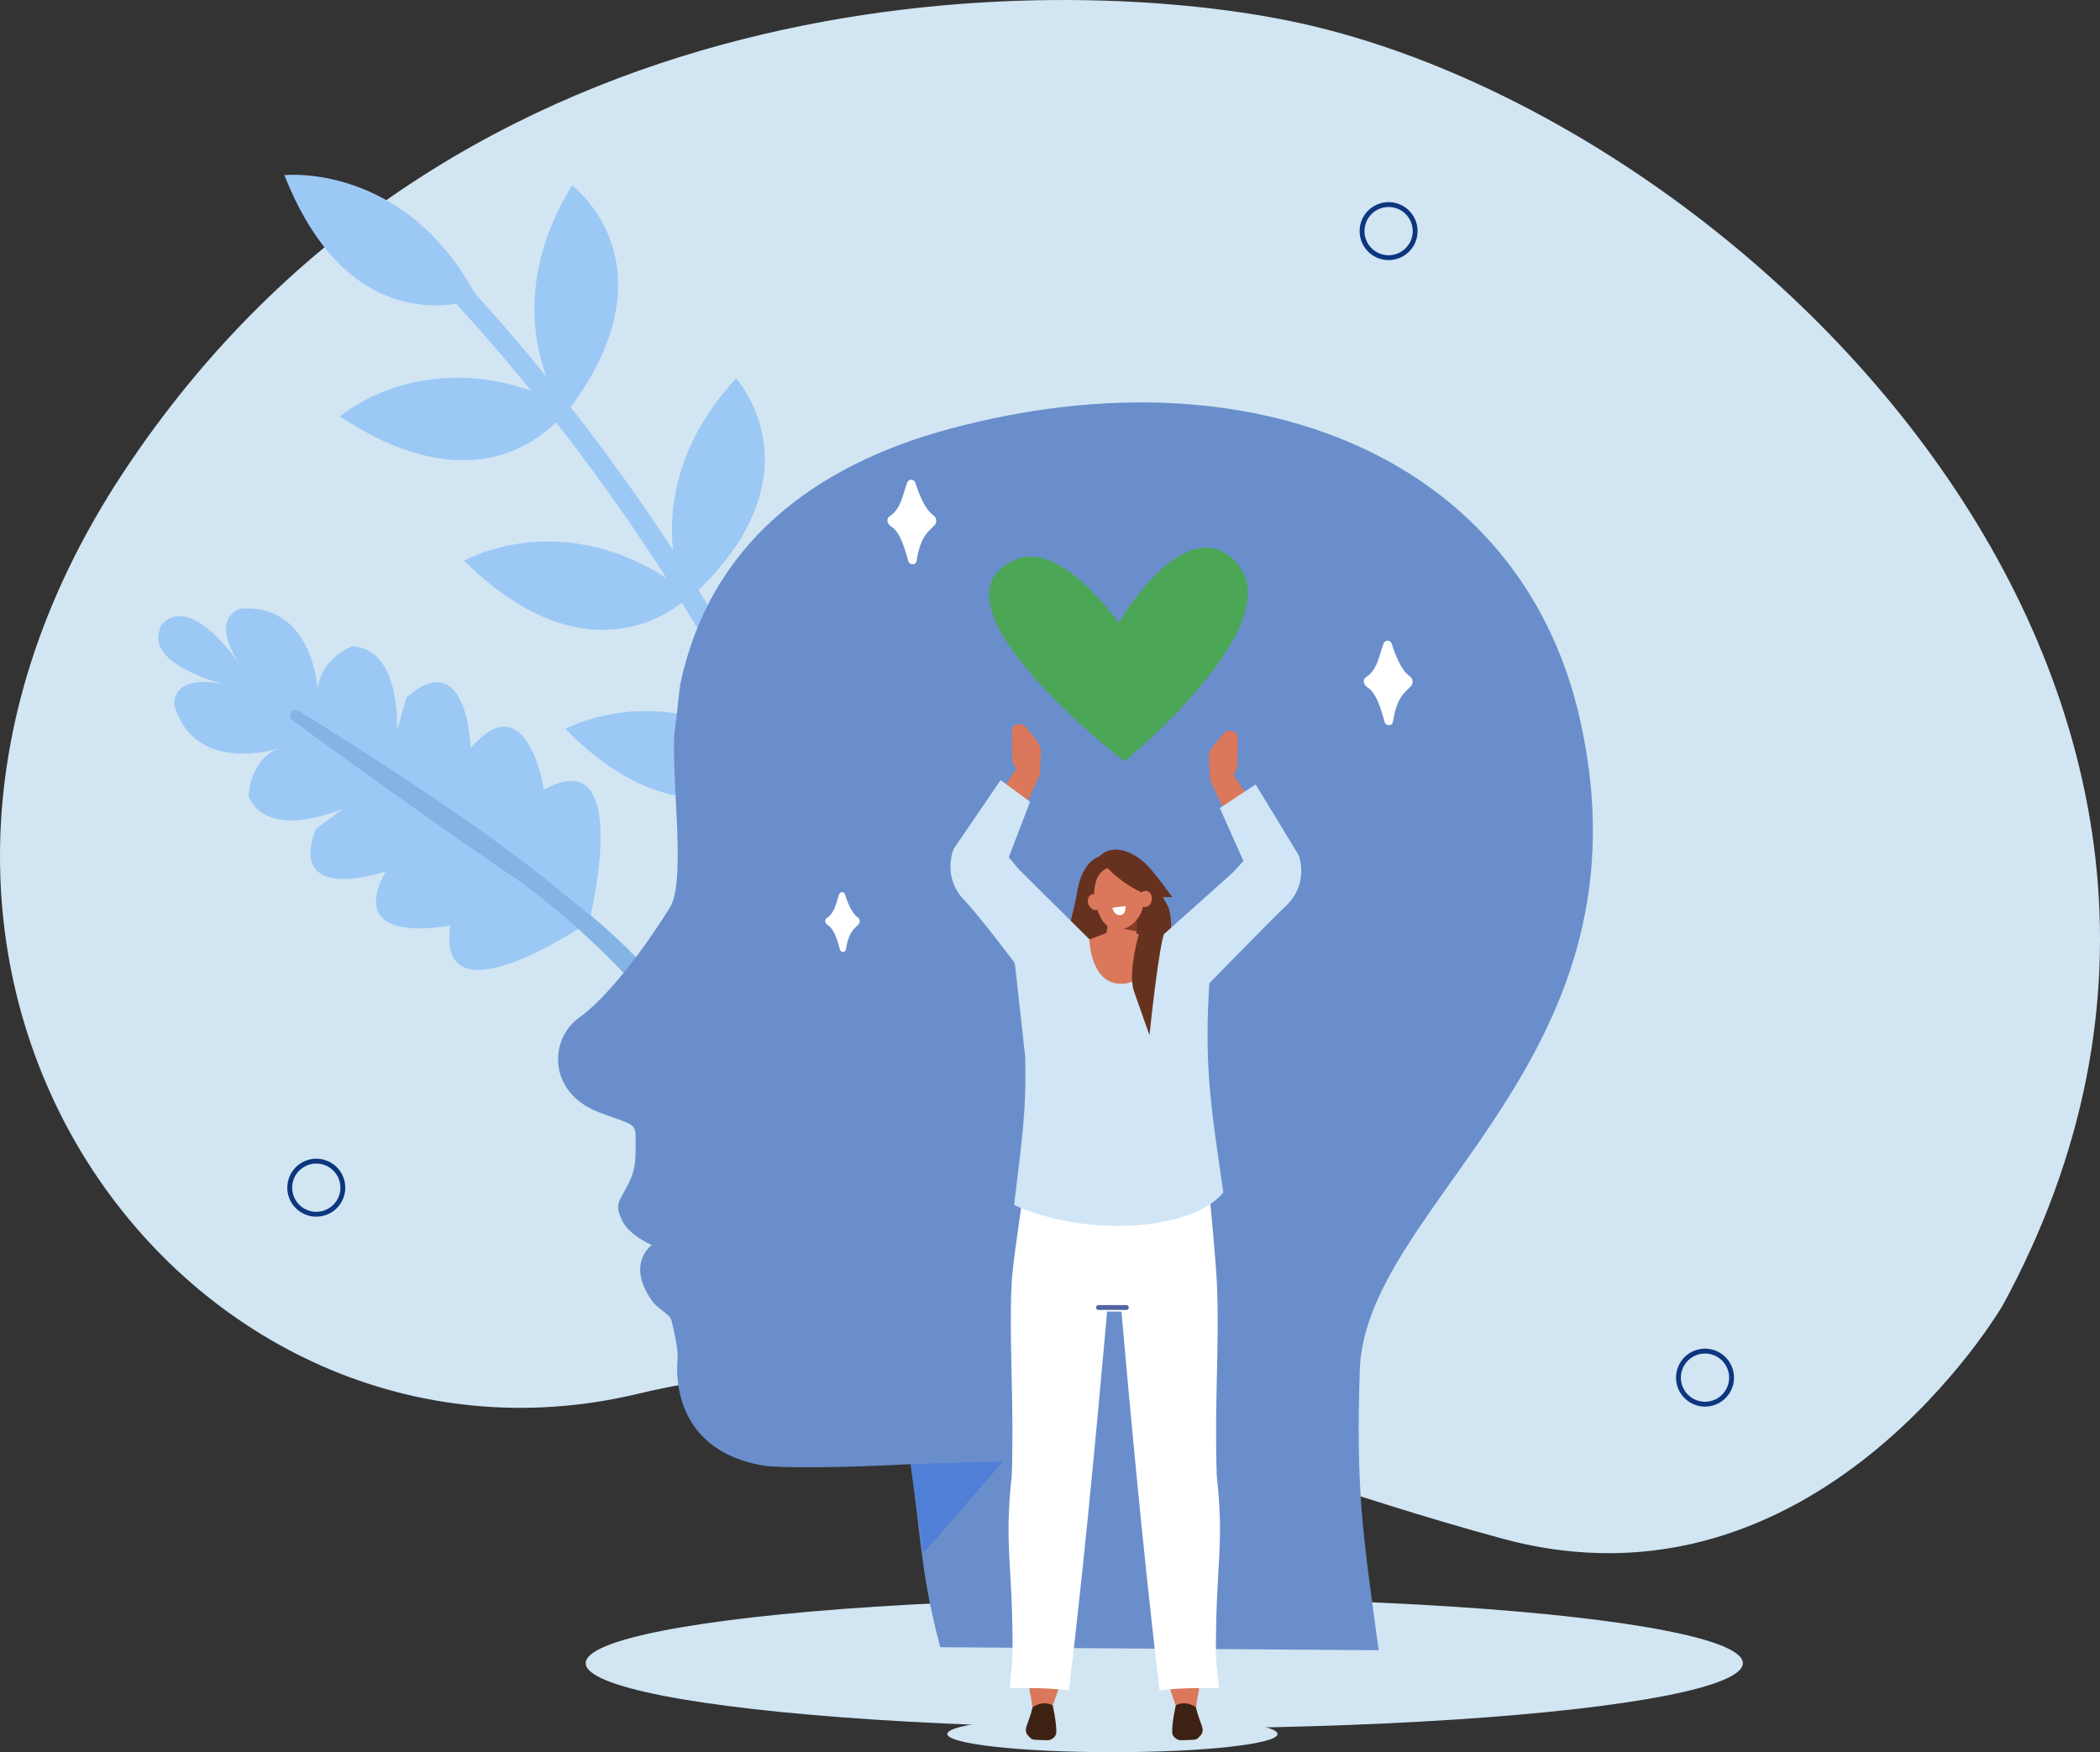
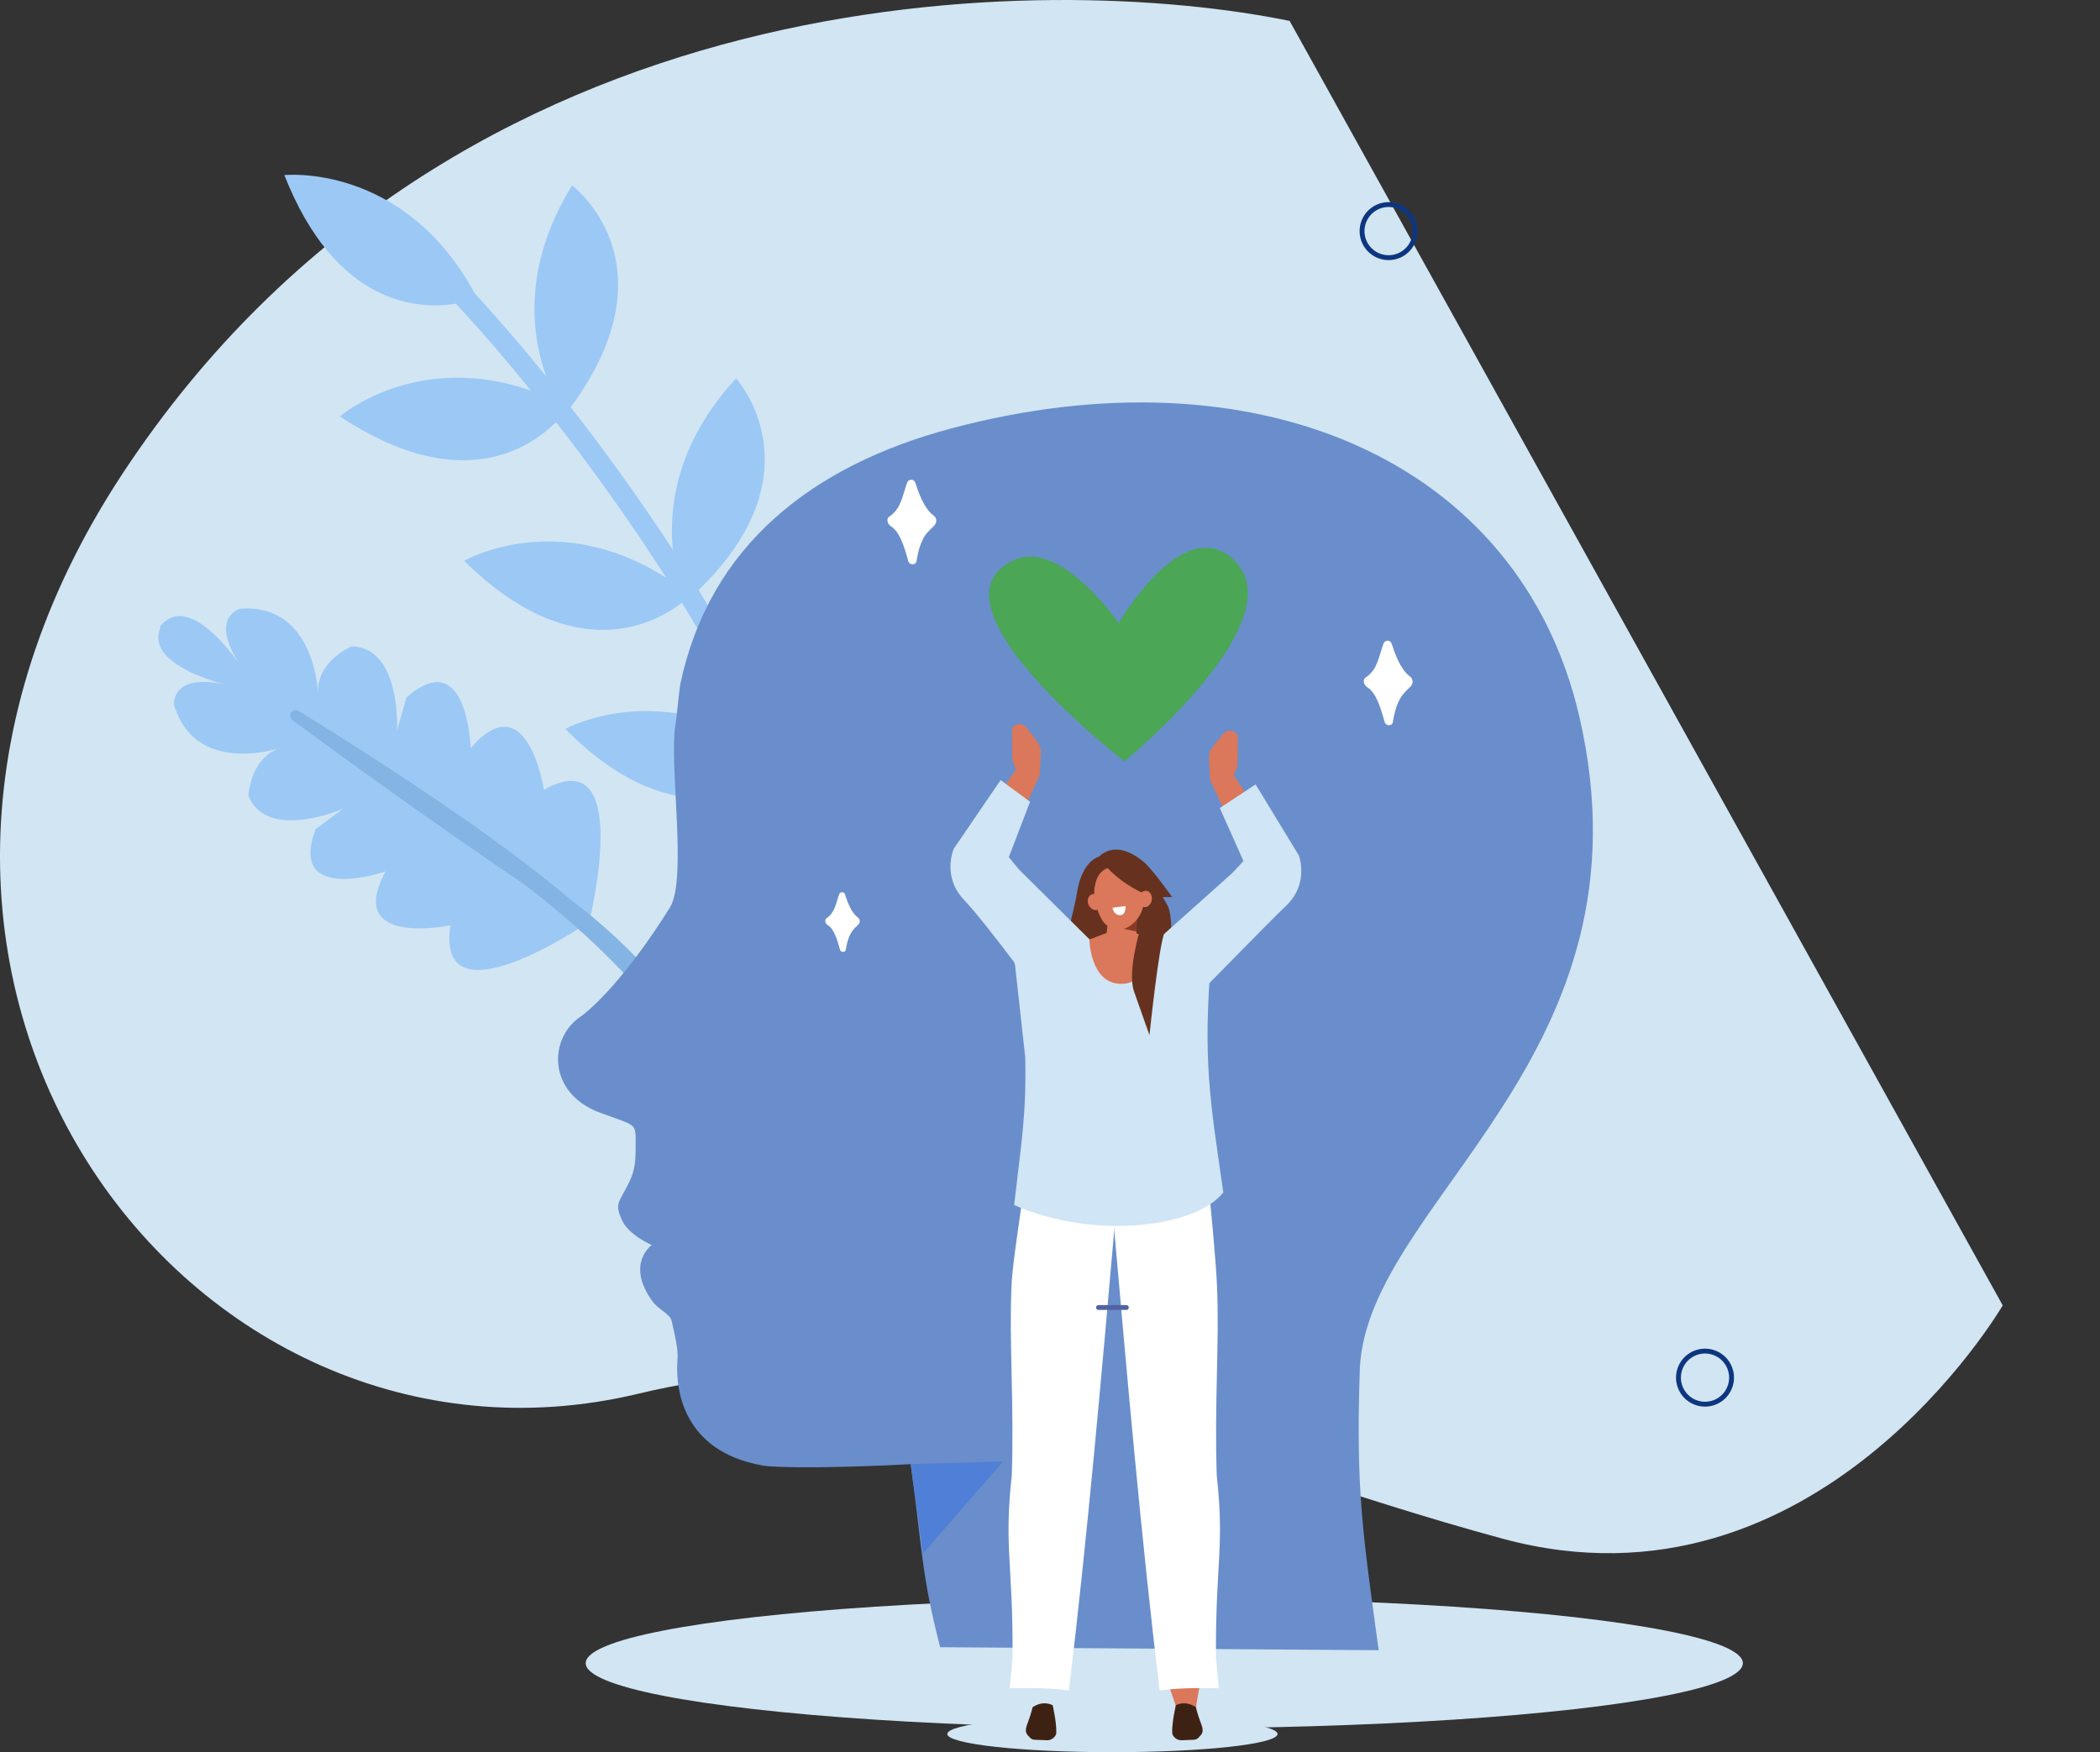
<svg xmlns="http://www.w3.org/2000/svg" id="Layer_2" viewBox="0 0 827.26 690.34">
  <rect x="0" y="0" width="827.26" height="690.34" fill="#333333" stroke="none" />
  <defs>
    <style>.cls-1{fill:#698ecb;}.cls-2,.cls-3{fill:#fff;}.cls-4{fill:#9cc8f5;}.cls-5,.cls-6{fill:#d1e5f3;}.cls-7,.cls-8{fill:#db775a;}.cls-9{fill:#83b4e3;}.cls-10{fill:#4ba656;}.cls-11{fill:#4f7fd6;}.cls-12{stroke:#0d367f;stroke-width:1.92px;}.cls-12,.cls-13{fill:none;stroke-linecap:round;stroke-linejoin:round;}.cls-13{stroke:#5263a1;stroke-width:1.94px;}.cls-14{fill:#3d2213;}.cls-14,.cls-15,.cls-8,.cls-16,.cls-6,.cls-17,.cls-3{fill-rule:evenodd;}.cls-15{fill:#873b24;}.cls-16{fill:#d0e5f5;}.cls-17{fill:#66321f;}</style>
  </defs>
  <g id="image">
-     <path class="cls-6" d="m788.94,514.3s-72.96,125.47-196.92,91.95c-123.96-33.52-218.64-86.31-340.67-57.12C75.05,591.31-82.71,385.09,48.49,186.27,179.68-12.55,414.36-10.92,508.03,8.24c177.37,36.28,412.43,264.16,280.91,506.07Z" />
+     <path class="cls-6" d="m788.94,514.3s-72.96,125.47-196.92,91.95c-123.96-33.52-218.64-86.31-340.67-57.12C75.05,591.31-82.71,385.09,48.49,186.27,179.68-12.55,414.36-10.92,508.03,8.24Z" />
    <path class="cls-4" d="m331.16,217.27c-24.71,25.93-27.68,51.83-25.98,68.67-9.76-19.37-20.03-37.34-30.01-53.46,48.25-46.75,14.79-83.41,14.79-83.41-23.48,25.56-26.55,50.71-24.89,67.54-.05-.07-.09-.14-.14-.22-14.01-21.4-27.89-40.32-40.09-55.95,41.66-56.82.51-87.38.51-87.38-19.85,32.3-15.88,59.48-10.13,75.3-13.17-16.23-23.4-27.58-28.17-32.73-28.15-51.71-75.04-46.64-75.04-46.64,20.2,51.18,52.43,53.06,67.61,50.68,3.74,3.98,14.79,16.01,29.54,34.22-45.44-15.77-75.23,10.18-75.23,10.18,46.77,31.03,74.46,12.83,85.1,2.25,11.94,15.33,25.47,33.82,39.14,54.7,1.42,2.17,2.85,4.39,4.29,6.65-43.3-27.72-79.62-6.71-79.62-6.71,43.25,42.61,75.59,24.41,85.79,16.52,10.46,16.94,21.24,35.93,31.36,56.42-41.82-26.36-77.25-6.72-77.25-6.72,39.95,40.83,73.13,26.13,85.3,18.02,20.79,44.65,26.36,42.57,4.96-3.13,51.73-46.62,18.15-84.8,18.15-84.8Z" />
    <path class="cls-4" d="m232.5,361.36s16.96-69.85-18.24-50.2c0,0-6.47-42.36-28.85-16.41,0,0-1.18-41-25.28-19.97l-3.74,12.99s1.79-32.46-17.78-33.15c0,0-13.62,5.56-13.37,18.18,0,0-1.26-35.21-30.63-32.97,0,0-12.55,3.24.02,22.19,0,0-20.12-30.22-31.67-15,0,0,129.48,81.85,169.54,114.33Z" />
    <path class="cls-4" d="m230.84,363.99s-59.42,40.45-53.41.58c0,0-41.93,8.84-25.51-21.24,0,0-38.79,13.31-27.58-16.64l10.84-8.07s-29.76,13.09-37.28-4.98c0,0,.41-14.7,12.32-18.91,0,0-33.4,11.21-41.63-17.07,0,0-1.39-12.89,20.78-7.79,0,0-35.36-8.2-25.18-24.37,11.77-1.35,139.73,90.39,166.66,118.48Z" />
    <path class="cls-9" d="m115.21,283.72c-2.25-1.66.06-5.1,2.44-3.63,35.36,21.84,87.19,55.5,114.85,81.27l-2.15,2.96s-46.48-29.97-115.14-80.6Z" />
    <path class="cls-9" d="m205.87,348.01s78.89,56.72,81.06,111.68l5.35-18.71s-17.68-54.89-80.51-95.64l-5.89,2.67Z" />
    <ellipse class="cls-5" cx="458.65" cy="655.27" rx="227.92" ry="25.69" />
    <path class="cls-1" d="m370.37,648.98l172.73,1.18c-6.3-46.43-9.05-62.95-7.4-111.37,3.45-65.93,117.6-122.53,86.4-256.68-23.62-101.55-128.12-145.24-247.64-113.24-54.2,14.51-95,45.92-106.5,100.83-.24,1.17-1.59,14.5-1.82,15.69-2.78,14.33,4.77,60.91-2.22,72.12-16.95,27.18-30.61,39.85-35.31,43.07-12.54,8.58-12.98,30.03,7.56,37.73,16.04,6.01,14.13,3.39,14.21,15.45.04,7.45-1.87,10.88-4.07,14.98-2.81,5.24-3.95,6.05-1.33,11.91,2.68,5.99,11.76,9.89,11.76,9.89,0,0-10.4,7.33.24,22.12,2.34,3.26,6.95,5.01,7.56,7.61,3.27,13.83,2.27,13.27,2.21,18.47-.07,6.67.92,32.97,33.81,38.67,6.14,1.06,32.13.88,58.19-.55,4.6,33.57,4.2,43.57,11.62,72.12Z" />
-     <circle class="cls-12" cx="124.6" cy="467.95" r="10.46" transform="translate(-359.46 481.71) rotate(-76.72)" />
    <circle class="cls-12" cx="546.99" cy="91.05" r="10.46" transform="translate(369.5 616.39) rotate(-80.78)" />
    <circle class="cls-12" cx="671.66" cy="542.77" r="10.46" transform="translate(-156.58 298.35) rotate(-22.5)" />
    <polygon class="cls-11" points="358.74 576.86 395.16 575.79 363.68 611.99 358.74 576.86" />
-     <rect class="cls-2" x="414.03" y="466.42" width="43.5" height="50.32" />
    <path class="cls-6" d="m503.27,683.17c0,3.96-29.12,7.17-65.05,7.17-35.93,0-65.05-3.21-65.05-7.17,0-3.96,29.12-7.17,65.05-7.17,35.93,0,65.05,3.21,65.05,7.17Z" />
    <path class="cls-7" d="m477.69,651.04c-.05.06-3.85,4.3-4.42,4.92.22,6.4-1.5,10.83-2.26,17.96-2.77.41-3.84,3.35-6.62,3.7-.79.1.04-3.53-.64-3.98l-5.85-16.83,19.79-5.78Z" />
    <path class="cls-2" d="m438.73,482.14c5.34,61.03,10.69,122.09,18.07,183.94,8.26-1.42,23.36-.93,23.36-.93,0,0-1.14-10.94-1.15-12.5-.2-37.28,3.45-42.61.3-71.44-.95-29.57,1.13-52.08.09-75.03-.42-9.35-2.55-32.13-3.61-41.91-13.66,1.18-23.17,17.05-36.82,18.6-.2.03-.4.05-.6.08-.19.17-.37.35.34-.81Z" />
    <path class="cls-14" d="m463.2,671.85s-1.57,6.66-1.43,10.83c.02.71.46,1.48,1.17,2.07.71.59,1.6.92,2.39.89,1.71-.06,3.66-.14,4.87-.19.75-.03,1.39-.29,1.82-.74.26-.27.56-.59.89-.94,1.48-1.56.77-3.3-.16-5.74-.96-2.53-1.65-5.4-1.65-5.4-4.33-2.94-7.9-.78-7.9-.78Z" />
-     <path class="cls-7" d="m400.19,651.04c.05.06,3.85,4.3,4.42,4.92-.22,6.4,1.5,10.83,2.26,17.96,2.77.41,3.84,3.35,6.62,3.7.79.1-.04-3.53.64-3.98l5.85-16.83-19.79-5.78Z" />
    <path class="cls-2" d="m439.16,482.14c-5.34,61.03-10.69,122.09-18.07,183.94-8.26-1.42-23.36-.93-23.36-.93,0,0,1.14-10.94,1.15-12.5.2-37.28-3.45-42.61-.3-71.44.95-29.57-1.13-52.08-.09-75.03.42-9.35,3.94-29.98,5-39.76,13.66,1.18,21.78,14.9,35.43,16.45.2.03.4.05.6.08.19.17.37.35-.34-.81Z" />
    <path class="cls-14" d="m414.68,671.85s1.57,6.66,1.43,10.83c-.02.71-.46,1.48-1.17,2.07-.71.59-1.6.92-2.39.89-1.71-.06-3.66-.14-4.87-.19-.75-.03-1.39-.29-1.82-.74-.26-.27-.56-.59-.89-.94-1.48-1.56-.77-3.3.16-5.74.96-2.53,1.65-5.4,1.65-5.4,4.33-2.94,7.9-.78,7.9-.78Z" />
    <line class="cls-13" x1="443.69" y1="515.14" x2="432.75" y2="515.14" />
    <path class="cls-17" d="m433.62,337.35s-7.29.71-9.46,14.91c-1.74,11.42-9.81,27.01,8.63,26.89,5.48-.04,20.11.62,24.44-.03,4.89-.73,5.02-18.24,2.74-22.31-2.79-4.97-5.84-10.34-6.03-10.45-.36-.2-20.32-9.02-20.32-9.02Z" />
    <path class="cls-8" d="m385.21,356.3c-7.22-4-10.9-11.43-7.26-20.28l26.21-38.73,5.45,8.07-14.77,31.91-9.64,19.03Z" />
    <path class="cls-7" d="m409.58,305.3l.44-8.51c.09-1.7-.44-3.38-1.48-4.72l-4.22-5.45c-1.47-1.9-4.39-1.75-5.65.3h0l.04,10.72c0,2.37.97,4.8,2.67,6.8l2.85,3.34,5.33-2.48Z" />
    <path class="cls-16" d="m431.23,372.13l-29.79-29.54-4.03-4.87,8.36-21.84-11.6-8.54-18.46,27.07s-4.82,10.87,4.1,20.19c8.92,9.31,33.01,42.43,33.01,42.43l14.64-3.66,3.77-21.24Z" />
    <path class="cls-8" d="m501.04,358.39c7.2-3.55,10.86-10.64,7.23-19.51l-26.17-39.35-5.44,7.63,14.75,32.06,9.63,19.17Z" />
    <path class="cls-7" d="m476.7,307.12l-.45-8.37c-.09-1.67.43-3.29,1.47-4.55l4.21-5.13c1.47-1.79,4.38-1.48,5.64.59h0l-.04,10.51c0,2.32-.96,4.65-2.66,6.53l-2.84,3.13-5.32-2.71Z" />
    <path class="cls-16" d="m454.27,371.83l31.28-27.96,4.28-4.65-9.31-20.87,14.11-9.3,17.03,27.99s4.25,11.11-5.14,19.95c-7.29,6.86-30.44,30.98-37.69,37.89-2.21,2.11,1.22-4.23-1.73-3.43l-2.32.63-10.52-20.24Z" />
    <path class="cls-16" d="m477.16,376.72l-32.57-9.76-4.24.57-25.74,6.39c-7.78,3.28-17.13-1.61-14.73,6.51l3.99,36.15c.49,22.64-1.51,33.24-4.37,58.19,31.07,13.74,71.49,9.01,82.41-4.96-5.24-36.53-8.16-51.81-4.74-93.1Z" />
    <path class="cls-7" d="m454.21,369.69s-.28,17.91-12.52,17.93c-12.24.03-12.54-17.46-12.54-17.46l11.39-4.36,13.67,3.88Z" />
    <path class="cls-8" d="m447.84,355.8s-.12,8.02-.21,14.67c-.03,1.77-.99,3.39-2.53,4.23-1.54.84-3.41.78-4.89-.17-.49-.31-.96-.61-1.41-.9-2.04-1.3-3.15-3.66-2.87-6.07.73-6.17,2.06-17.42,2.06-17.42l9.85,5.67h0Z" />
    <polygon class="cls-15" points="440.8 365.57 447.68 366.96 447.68 360.95 440.8 365.57" />
    <path class="cls-8" d="m433.78,354.83c.48,1.72-.27,3.37-1.68,3.68s-2.95-.81-3.44-2.53c-.48-1.72.27-3.37,1.68-3.68s2.95.81,3.44,2.53Z" />
    <path class="cls-7" d="m443.82,341.95c6.75,4.27,6.56,8.37,6.69,11.9.51,4.62-2.43,9.68-6.69,11.68-3.63,1.7-7.96.11-9.88-3.41-2.08-3.81-3.68-9.4-2.49-13.54,1.27-8.11,9.82-8.23,12.37-6.64Z" />
    <path class="cls-3" d="m438.22,357.63l5.15-.66s.37,3.56-2.15,3.59c-2.52.02-3-2.93-3-2.93Z" />
    <path class="cls-17" d="m461.76,353.45s-7.76-10.97-11.15-13.82c-4.56-3.84-11.93-7.74-17.82-2.01,0,0,6,10.1,21.17,15.83h7.8Z" />
    <path class="cls-8" d="m453.64,354.99c-.45,1.72-1.94,2.76-3.32,2.32-1.38-.44-2.13-2.2-1.68-3.93.45-1.72,1.94-2.76,3.32-2.32,1.38.44,2.13,2.2,1.68,3.93Z" />
    <path class="cls-10" d="m440.71,245.49s-22.75-33.01-40.97-24.91c-37.97,16.89,43.22,79.39,43.22,79.39,0,0,69.84-57.11,42.05-80.31-19.88-16.6-44.3,25.83-44.3,25.83Z" />
    <path class="cls-17" d="m449.13,366.22s-5.12,16.59-2.42,24.33c2.7,7.75,6.11,17.27,6.11,17.27,0,0,3.78-36.68,6.11-40.87,2.33-4.19-9.81-.74-9.81-.74Z" />
    <path class="cls-3" d="m538.52,270.69c-1.28-.78-1.83-2.9-.58-3.73,4.67-3.11,5.05-7.8,7.09-13.43.55-1.51,2.69-1.48,3.19.05,1.28,3.96,3.48,10.24,7.19,12.92,1.22.88,1.43,2.62.45,3.77-2.19,2.55-5.48,3.69-7.15,14.2-.27,1.69-2.79,1.67-3.25.02-1.63-5.84-3.36-11.63-6.94-13.79Z" />
    <path class="cls-3" d="m326,364.42c-.91-.55-1.29-2.05-.41-2.64,3.3-2.2,3.57-5.51,5.01-9.48.39-1.07,1.9-1.05,2.25.04.91,2.8,2.46,7.23,5.08,9.12.86.62,1.01,1.85.32,2.66-1.55,1.8-3.87,2.61-5.05,10.03-.19,1.2-1.97,1.18-2.29.01-1.15-4.13-2.38-8.21-4.9-9.74Z" />
    <path class="cls-3" d="m350.87,207.28c-1.28-.78-1.83-2.9-.58-3.73,4.67-3.11,5.05-7.8,7.09-13.43.55-1.51,2.69-1.48,3.19.05,1.28,3.96,3.48,10.24,7.19,12.92,1.22.88,1.43,2.62.45,3.77-2.19,2.55-5.48,3.69-7.15,14.2-.27,1.69-2.79,1.67-3.25.02-1.63-5.84-3.36-11.63-6.94-13.79Z" />
  </g>
</svg>